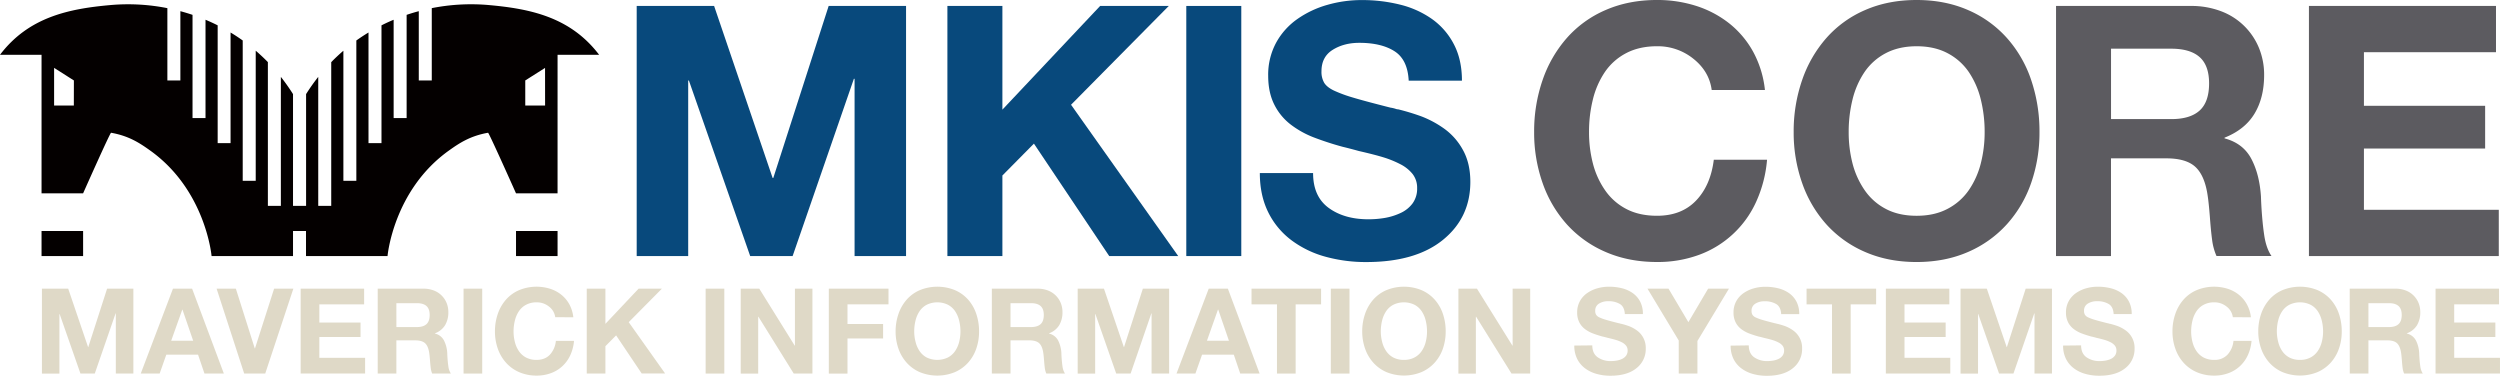
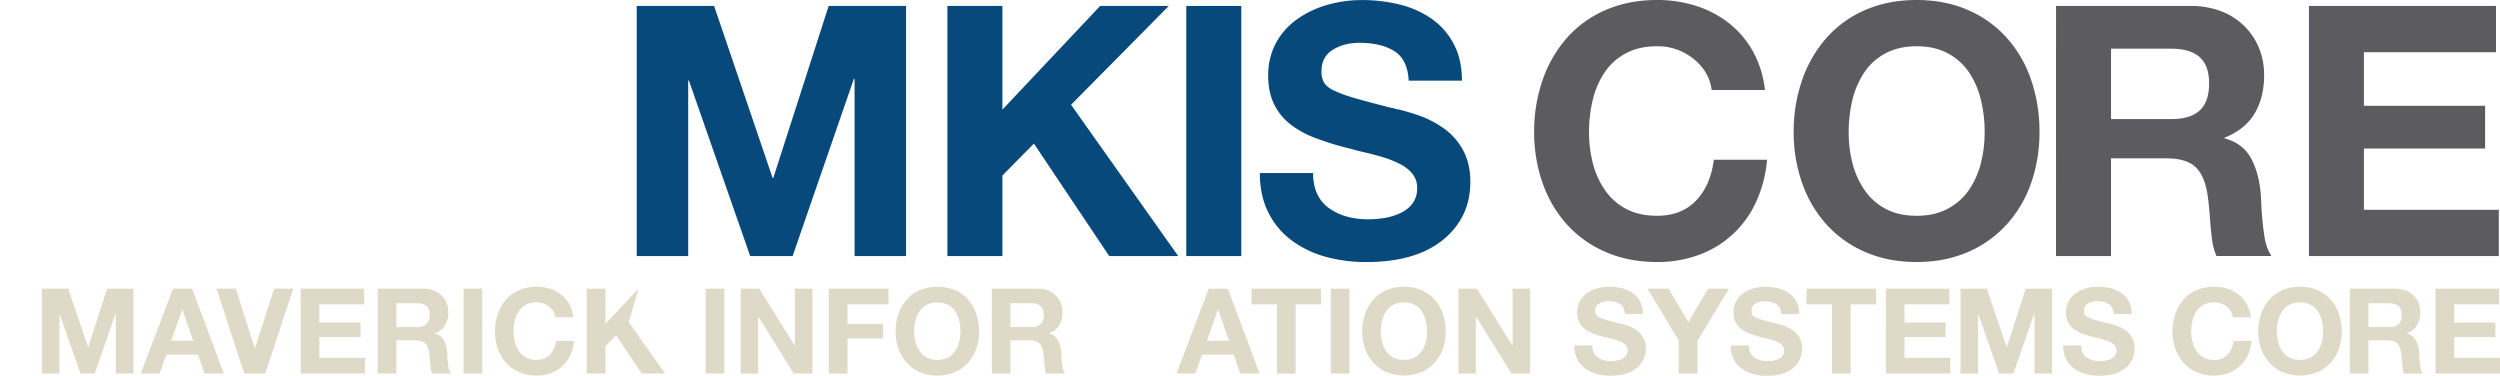
<svg xmlns="http://www.w3.org/2000/svg" id="레이어_1" data-name="레이어 1" viewBox="0 0 1851.44 278.14">
  <defs>
    <style>.cls-1{fill:#08497c;}.cls-2{fill:#5c5b60;}.cls-3{fill:#dfd9c7;}.cls-4{fill:#040000;}</style>
  </defs>
  <path class="cls-1" d="M505.52,405.83h57.33L606.18,533.2h.51l41-127.37H705V591.05H666.88V459.79h-.52L621,591.05H589.57l-45.39-130h-.52v130H505.52Z" transform="translate(-34 -401.42)" />
  <path class="cls-1" d="M735.62,405.83h40.73v76.79l72.38-76.79h50.84L827.19,479l79.38,112.06h-51.1L799.7,507.78l-23.35,23.61v59.66H735.62Z" transform="translate(-34 -401.42)" />
  <path class="cls-1" d="M912.54,405.83h40.73V591.05H912.54Z" transform="translate(-34 -401.42)" />
  <path class="cls-1" d="M1006.44,529.57q0,17.38,11.55,25.82t29.44,8.43a71.89,71.89,0,0,0,12.06-1,45.66,45.66,0,0,0,11.68-3.63,23,23,0,0,0,8.95-7.14,18.42,18.42,0,0,0,3.37-11.28,16.52,16.52,0,0,0-3.37-10.51A27.73,27.73,0,0,0,1071,523a74,74,0,0,0-12.46-5.06q-6.74-2.07-18.15-4.67-7.53-2.07-11.94-3.11a224.43,224.43,0,0,1-21.53-7,69,69,0,0,1-17-9.47,42.42,42.42,0,0,1-12.19-14.78q-4.54-9-4.54-21.4a49.9,49.9,0,0,1,5.84-24.39,51.57,51.57,0,0,1,15.82-17.64,73.26,73.26,0,0,1,22.31-10.5,91.81,91.81,0,0,1,25.29-3.51,115.68,115.68,0,0,1,28.41,3.38,69.9,69.9,0,0,1,23.6,10.63,52.24,52.24,0,0,1,16.22,18.68q6,11.42,6,27h-39.43q-.78-15.57-10.5-21.79t-26.08-6.23q-11.42,0-19.71,5.19t-8.3,15.82a16,16,0,0,0,2.07,8.69q2.09,3.25,7.27,5.71a100.85,100.85,0,0,0,13.75,5.06q8.55,2.59,28,7.52a22,22,0,0,1,4.15,1,5,5,0,0,0,1.56.26,170,170,0,0,1,17.12,5.19,75.28,75.28,0,0,1,16.34,8.69,47,47,0,0,1,14.27,15.82q5.7,10,5.71,24,0,26.46-20.24,42.93t-56.81,16.47a112.16,112.16,0,0,1-30-3.89,75.24,75.24,0,0,1-25.16-12.06,57.86,57.86,0,0,1-17.38-20.75Q967,546.17,967,529.57Z" transform="translate(-34 -401.42)" />
  <path class="cls-2" d="M1301.65,468.09q-1.82-13.74-13.49-23.09a42,42,0,0,0-27-9.33q-13.23,0-23,5.18a43.25,43.25,0,0,0-15.69,14,63,63,0,0,0-8.82,20.24,98.77,98.77,0,0,0-2.85,24.12,92,92,0,0,0,2.85,23.22,61.52,61.52,0,0,0,9,19.84,43.19,43.19,0,0,0,15.69,13.88q9.6,5.07,22.83,5.06,18.15,0,28.92-11.28t13.11-30.22h39.43a93.68,93.68,0,0,1-8.05,31.13,74.39,74.39,0,0,1-42.28,39.3,88.58,88.58,0,0,1-31.13,5.31q-21,0-38-7.39a82.56,82.56,0,0,1-28.8-20.49,90.15,90.15,0,0,1-18-30.74,112.23,112.23,0,0,1-6.22-37.62,116.06,116.06,0,0,1,6.22-38.39,92.52,92.52,0,0,1,18-31.26,80.83,80.83,0,0,1,28.8-20.75q17-7.4,38-7.4a94.63,94.63,0,0,1,29.06,4.41,77,77,0,0,1,24.51,13,69.61,69.61,0,0,1,17.64,21,75.77,75.77,0,0,1,8.69,28.27Z" transform="translate(-34 -401.42)" />
  <path class="cls-2" d="M1368.58,460.83a92.52,92.52,0,0,1,18-31.26,80.79,80.79,0,0,1,28.79-20.75q17-7.4,38-7.4t38,7.4a82,82,0,0,1,28.92,20.75,89.63,89.63,0,0,1,18,31.26,118.13,118.13,0,0,1,6.1,38.39,113.11,113.11,0,0,1-6.1,37.49,89,89,0,0,1-18,30.74,82.93,82.93,0,0,1-28.92,20.62q-17,7.39-38,7.39t-38-7.39a82.52,82.52,0,0,1-28.79-20.49,90.15,90.15,0,0,1-18-30.74,112.23,112.23,0,0,1-6.23-37.62A116.06,116.06,0,0,1,1368.58,460.83Zm37.35,61.61a62,62,0,0,0,9,19.84,43.22,43.22,0,0,0,15.7,13.88q9.59,5.07,22.83,5.06t22.95-5.19a43.49,43.49,0,0,0,15.7-13.88,61.74,61.74,0,0,0,8.82-19.71,92.44,92.44,0,0,0,2.85-23.22,99.26,99.26,0,0,0-2.85-24.12,63,63,0,0,0-8.82-20.24,43.28,43.28,0,0,0-15.7-14q-9.72-5.18-22.95-5.18t-23,5.18a43.17,43.17,0,0,0-15.69,14,63.22,63.22,0,0,0-8.83,20.24,99.26,99.26,0,0,0-2.85,24.12A92.44,92.44,0,0,0,1405.93,522.44Z" transform="translate(-34 -401.42)" />
  <path class="cls-2" d="M1556.65,405.83h99.87a61.74,61.74,0,0,1,22.31,3.89A48.77,48.77,0,0,1,1707,437.09a52.15,52.15,0,0,1,3.76,19.85q0,16.86-7.13,28.66t-22.18,17.77v.52q13.74,3.63,19.84,15.18t7.14,28.14c0,.7.08,2.77.26,6.23q.76,13.23,2.2,22.57t5.32,15h-40.73a42.87,42.87,0,0,1-3.24-11.93q-.92-6.74-1.69-17.38-.78-9.86-1.55-15-2.09-15-9-21.53t-21.92-6.48h-40.73v72.37h-40.73Zm40.73,83.79H1642q14,0,21-6.35t7-20.11q0-13.23-7-19.45t-21-6.23h-44.62Z" transform="translate(-34 -401.42)" />
  <path class="cls-2" d="M1743.94,405.83h138.53v34.25h-97.8v39.69h89.76v31.64h-89.76v45.4h99.87v34.24h-140.6Z" transform="translate(-34 -401.42)" />
  <path class="cls-3" d="M65.05,615.2H84.51l14.71,43.23h.17l13.92-43.23h19.46v62.87h-13V633.51h-.17l-15.41,44.56H93.58L78.17,634H78v44.12H65.05Z" transform="translate(-34 -401.42)" />
  <path class="cls-3" d="M162.09,615.2h14.18l23.51,62.87H185.42l-4.75-14H157.16l-4.93,14h-14Zm-1.32,38.57h16.29l-7.93-23.08H169Z" transform="translate(-34 -401.42)" />
  <path class="cls-3" d="M230.42,678.07H214.84L194.41,615.2h14.26l14,44.2h.18L237,615.2h14.26Z" transform="translate(-34 -401.42)" />
  <path class="cls-3" d="M256.66,615.2h47v11.62H270.49v13.47H301V651H270.49v15.41h33.9v11.62H256.66Z" transform="translate(-34 -401.42)" />
  <path class="cls-3" d="M313.72,615.2h33.9a21,21,0,0,1,7.58,1.32,16.56,16.56,0,0,1,9.55,9.29,17.65,17.65,0,0,1,1.28,6.73,18.51,18.51,0,0,1-2.42,9.73,14.82,14.82,0,0,1-7.53,6v.17a10.12,10.12,0,0,1,6.73,5.15,23.58,23.58,0,0,1,2.43,9.56c0,.23,0,.94.08,2.11.18,3,.43,5.55.75,7.66a12.24,12.24,0,0,0,1.81,5.11H354.05A14.61,14.61,0,0,1,353,674c-.2-1.53-.39-3.49-.57-5.9-.18-2.23-.35-3.93-.53-5.11q-.71-5.1-3-7.31c-1.55-1.46-4-2.2-7.44-2.2H327.55v24.57H313.72Zm13.83,28.44h15.14q4.76,0,7.14-2.16t2.37-6.82q0-4.5-2.37-6.61t-7.14-2.11H327.55Z" transform="translate(-34 -401.42)" />
  <path class="cls-3" d="M377.3,615.2h13.82v62.87H377.3Z" transform="translate(-34 -401.42)" />
  <path class="cls-3" d="M445.19,636.33a11.78,11.78,0,0,0-4.58-7.84,14.25,14.25,0,0,0-9.16-3.17,16.26,16.26,0,0,0-7.79,1.77,14.56,14.56,0,0,0-5.33,4.75,21.26,21.26,0,0,0-3,6.87,33.42,33.42,0,0,0-1,8.19,31.16,31.16,0,0,0,1,7.88,20.72,20.72,0,0,0,3,6.73,14.7,14.7,0,0,0,5.33,4.72,16.43,16.43,0,0,0,7.74,1.71q6.17,0,9.82-3.83a17.46,17.46,0,0,0,4.45-10.26H459.1a31.69,31.69,0,0,1-2.73,10.57,25.53,25.53,0,0,1-5.85,8.14,25.22,25.22,0,0,1-8.5,5.2,30.11,30.11,0,0,1-10.57,1.81,32.09,32.09,0,0,1-12.9-2.51,28.18,28.18,0,0,1-9.77-7,30.61,30.61,0,0,1-6.12-10.43,38.1,38.1,0,0,1-2.11-12.77,39.4,39.4,0,0,1,2.11-13,31.53,31.53,0,0,1,6.12-10.61,27.5,27.5,0,0,1,9.77-7,33.89,33.89,0,0,1,22.77-1,25.82,25.82,0,0,1,8.32,4.4,23.69,23.69,0,0,1,6,7.13,26,26,0,0,1,2.95,9.6Z" transform="translate(-34 -401.42)" />
-   <path class="cls-3" d="M468.53,615.2h13.82v26.06l24.57-26.06h17.26L499.61,640l26.95,38H509.21L490.28,649.8l-7.93,8v20.25H468.53Z" transform="translate(-34 -401.42)" />
+   <path class="cls-3" d="M468.53,615.2h13.82v26.06l24.57-26.06L499.61,640l26.95,38H509.21L490.28,649.8l-7.93,8v20.25H468.53Z" transform="translate(-34 -401.42)" />
  <path class="cls-3" d="M556.58,615.2h13.83v62.87H556.58Z" transform="translate(-34 -401.42)" />
  <path class="cls-3" d="M582.56,615.2H596.3l26.24,42.18h.17V615.2h12.95v62.87H621.83L595.68,636h-.18v42.09H582.56Z" transform="translate(-34 -401.42)" />
  <path class="cls-3" d="M647.81,615.2H692v11.62H661.63v14.53H688v10.74H661.63v26H647.81Z" transform="translate(-34 -401.42)" />
  <path class="cls-3" d="M699.41,633.86a31.53,31.53,0,0,1,6.12-10.61,27.5,27.5,0,0,1,9.77-7,34.4,34.4,0,0,1,25.8,0,27.87,27.87,0,0,1,9.82,7A30.56,30.56,0,0,1,757,633.86a40.18,40.18,0,0,1,2.07,13A38.38,38.38,0,0,1,757,659.62a30.26,30.26,0,0,1-6.12,10.44,28.27,28.27,0,0,1-9.82,7,34.4,34.4,0,0,1-25.8,0,28.18,28.18,0,0,1-9.77-7,30.61,30.61,0,0,1-6.12-10.43,38.1,38.1,0,0,1-2.11-12.77A39.4,39.4,0,0,1,699.41,633.86Zm12.68,20.92a20.72,20.72,0,0,0,3,6.73,14.7,14.7,0,0,0,5.33,4.72,18.27,18.27,0,0,0,15.54-.05,14.81,14.81,0,0,0,5.33-4.71,21.3,21.3,0,0,0,3-6.69,31.62,31.62,0,0,0,1-7.88,33.91,33.91,0,0,0-1-8.19,21.7,21.7,0,0,0-3-6.87,14.64,14.64,0,0,0-5.33-4.75,18,18,0,0,0-15.59,0,14.56,14.56,0,0,0-5.33,4.75,21.26,21.26,0,0,0-3,6.87,33.42,33.42,0,0,0-1,8.19A31.16,31.16,0,0,0,712.09,654.78Z" transform="translate(-34 -401.42)" />
  <path class="cls-3" d="M768.53,615.2h33.91a21,21,0,0,1,7.57,1.32,16.56,16.56,0,0,1,9.55,9.29,17.65,17.65,0,0,1,1.28,6.73,18.51,18.51,0,0,1-2.42,9.73,14.82,14.82,0,0,1-7.53,6v.17a10.16,10.16,0,0,1,6.74,5.15,23.74,23.74,0,0,1,2.42,9.56c0,.23,0,.94.08,2.11.18,3,.43,5.55.75,7.66a12.38,12.38,0,0,0,1.81,5.11H808.86a15,15,0,0,1-1.1-4.05c-.2-1.53-.39-3.49-.57-5.9-.18-2.23-.35-3.93-.53-5.11q-.7-5.1-3-7.31c-1.56-1.46-4-2.2-7.45-2.2H782.36v24.57H768.53Zm13.83,28.44H797.5q4.75,0,7.14-2.16t2.37-6.82q0-4.5-2.37-6.61t-7.14-2.11H782.36Z" transform="translate(-34 -401.42)" />
-   <path class="cls-3" d="M832.11,615.2h19.46l14.71,43.23h.17l13.92-43.23h19.46v62.87h-13V633.51h-.17L871.3,678.07H860.64L845.23,634h-.18v44.12H832.11Z" transform="translate(-34 -401.42)" />
  <path class="cls-3" d="M929.15,615.2h14.18l23.51,62.87H952.48l-4.75-14H924.22l-4.93,14h-14Zm-1.32,38.57h16.29l-7.93-23.08H936Z" transform="translate(-34 -401.42)" />
  <path class="cls-3" d="M979.69,626.82H960.85V615.2h51.51v11.62H993.52v51.25H979.69Z" transform="translate(-34 -401.42)" />
  <path class="cls-3" d="M1019.58,615.2h13.83v62.87h-13.83Z" transform="translate(-34 -401.42)" />
  <path class="cls-3" d="M1044.94,633.86a31.53,31.53,0,0,1,6.12-10.61,27.45,27.45,0,0,1,9.78-7,34.4,34.4,0,0,1,25.8,0,27.83,27.83,0,0,1,9.81,7,30.42,30.42,0,0,1,6.13,10.61,40.45,40.45,0,0,1,2.06,13,38.64,38.64,0,0,1-2.06,12.72,30.13,30.13,0,0,1-6.13,10.44,28.24,28.24,0,0,1-9.81,7,34.4,34.4,0,0,1-25.8,0,28.13,28.13,0,0,1-9.78-7,30.61,30.61,0,0,1-6.12-10.43,38.1,38.1,0,0,1-2.11-12.77A39.4,39.4,0,0,1,1044.94,633.86Zm12.68,20.92a20.93,20.93,0,0,0,3,6.73,14.78,14.78,0,0,0,5.33,4.72,16.45,16.45,0,0,0,7.75,1.71,16.26,16.26,0,0,0,7.79-1.76,14.73,14.73,0,0,0,5.33-4.71,20.86,20.86,0,0,0,3-6.69,31.16,31.16,0,0,0,1-7.88,33.42,33.42,0,0,0-1-8.19,21.26,21.26,0,0,0-3-6.87,14.56,14.56,0,0,0-5.33-4.75,18,18,0,0,0-15.58,0,14.48,14.48,0,0,0-5.33,4.75,21.49,21.49,0,0,0-3,6.87,33.91,33.91,0,0,0-1,8.19A31.62,31.62,0,0,0,1057.62,654.78Z" transform="translate(-34 -401.42)" />
  <path class="cls-3" d="M1114.07,615.2h13.73l26.25,42.18h.17V615.2h13v62.87h-13.83L1127.19,636H1127v42.09h-12.94Z" transform="translate(-34 -401.42)" />
  <path class="cls-3" d="M1213.22,657.2c0,3.93,1.3,6.86,3.92,8.76a16.48,16.48,0,0,0,10,2.86,23.9,23.9,0,0,0,4.1-.35,15.3,15.3,0,0,0,4-1.23,8,8,0,0,0,3-2.42,6.28,6.28,0,0,0,1.14-3.83,5.61,5.61,0,0,0-1.14-3.57,9.51,9.51,0,0,0-3.08-2.47,25.58,25.58,0,0,0-4.23-1.71c-1.53-.47-3.58-1-6.17-1.59q-2.55-.71-4-1c-2.75-.77-5.19-1.56-7.3-2.38a23.34,23.34,0,0,1-5.77-3.22,14.36,14.36,0,0,1-4.14-5,15.89,15.89,0,0,1-1.54-7.27,17,17,0,0,1,2-8.28,17.62,17.62,0,0,1,5.37-6,25.09,25.09,0,0,1,7.57-3.56,31.36,31.36,0,0,1,8.59-1.19,39.42,39.42,0,0,1,9.64,1.14,24,24,0,0,1,8,3.61,17.77,17.77,0,0,1,5.51,6.34,19.55,19.55,0,0,1,2,9.16h-13.38q-.27-5.28-3.57-7.4a16.32,16.32,0,0,0-8.85-2.11,12.41,12.41,0,0,0-6.69,1.76,5.92,5.92,0,0,0-2.82,5.38,5.43,5.43,0,0,0,.71,2.95,5.73,5.73,0,0,0,2.46,1.93,34.83,34.83,0,0,0,4.67,1.72q2.91.89,9.51,2.55a7.13,7.13,0,0,1,1.41.36,2,2,0,0,0,.53.08,59.37,59.37,0,0,1,5.81,1.76,26,26,0,0,1,5.55,3,15.81,15.81,0,0,1,6.78,13.52,17.88,17.88,0,0,1-6.87,14.57q-6.87,5.6-19.29,5.6a37.8,37.8,0,0,1-10.17-1.33,25.41,25.41,0,0,1-8.54-4.09,19.71,19.71,0,0,1-5.9-7,21.68,21.68,0,0,1-2.16-9.91Z" transform="translate(-34 -401.42)" />
  <path class="cls-3" d="M1277.23,653.59l-23.15-38.39h15.58L1284.37,640,1299,615.2h15.41l-23.34,38.74v24.13h-13.83Z" transform="translate(-34 -401.42)" />
  <path class="cls-3" d="M1329.1,657.2c0,3.93,1.31,6.86,3.92,8.76a16.48,16.48,0,0,0,10,2.86,23.9,23.9,0,0,0,4.1-.35,15.18,15.18,0,0,0,4-1.23,7.89,7.89,0,0,0,3-2.42,6.28,6.28,0,0,0,1.14-3.83,5.61,5.61,0,0,0-1.14-3.57A9.4,9.4,0,0,0,1351,655a25.24,25.24,0,0,0-4.23-1.71q-2.29-.71-6.16-1.59-2.57-.71-4.05-1-4.14-1.15-7.31-2.38a23.34,23.34,0,0,1-5.77-3.22,14.47,14.47,0,0,1-4.14-5,15.89,15.89,0,0,1-1.54-7.27,17,17,0,0,1,2-8.28,17.62,17.62,0,0,1,5.37-6,25,25,0,0,1,7.58-3.56,31.29,31.29,0,0,1,8.58-1.19,39.42,39.42,0,0,1,9.64,1.14,24,24,0,0,1,8,3.61,17.75,17.75,0,0,1,5.5,6.34,19.55,19.55,0,0,1,2,9.16h-13.38c-.18-3.52-1.36-6-3.57-7.4a16.31,16.31,0,0,0-8.84-2.11,12.42,12.42,0,0,0-6.7,1.76,5.92,5.92,0,0,0-2.82,5.38,5.43,5.43,0,0,0,.71,2.95,5.73,5.73,0,0,0,2.46,1.93,34.83,34.83,0,0,0,4.67,1.72q2.91.89,9.51,2.55a7.13,7.13,0,0,1,1.41.36,2,2,0,0,0,.53.08,59.37,59.37,0,0,1,5.81,1.76,26,26,0,0,1,5.55,3,15.81,15.81,0,0,1,6.78,13.52,17.88,17.88,0,0,1-6.87,14.57q-6.87,5.6-19.28,5.6a37.74,37.74,0,0,1-10.17-1.33,25.46,25.46,0,0,1-8.55-4.09,19.71,19.71,0,0,1-5.9-7,21.81,21.81,0,0,1-2.15-9.91Z" transform="translate(-34 -401.42)" />
  <path class="cls-3" d="M1390.74,626.82H1371.9V615.2h51.51v11.62h-18.85v51.25h-13.82Z" transform="translate(-34 -401.42)" />
  <path class="cls-3" d="M1430.63,615.2h47v11.62h-33.2v13.47h30.47V651h-30.47v15.41h33.91v11.62h-47.73Z" transform="translate(-34 -401.42)" />
  <path class="cls-3" d="M1485.93,615.2h19.46l14.7,43.23h.18l13.91-43.23h19.46v62.87H1540.7V633.51h-.18l-15.41,44.56h-10.65L1499.05,634h-.18v44.12h-12.94Z" transform="translate(-34 -401.42)" />
  <path class="cls-3" d="M1575.22,657.2c0,3.93,1.3,6.86,3.92,8.76a16.48,16.48,0,0,0,10,2.86,23.9,23.9,0,0,0,4.1-.35,15.42,15.42,0,0,0,4-1.23,8,8,0,0,0,3-2.42,6.28,6.28,0,0,0,1.14-3.83,5.61,5.61,0,0,0-1.14-3.57,9.51,9.51,0,0,0-3.08-2.47,25.94,25.94,0,0,0-4.23-1.71c-1.53-.47-3.58-1-6.17-1.59q-2.55-.71-4-1c-2.76-.77-5.19-1.56-7.31-2.38a23.46,23.46,0,0,1-5.76-3.22,14.36,14.36,0,0,1-4.14-5,15.89,15.89,0,0,1-1.54-7.27,17,17,0,0,1,2-8.28,17.62,17.62,0,0,1,5.37-6,25.09,25.09,0,0,1,7.57-3.56,31.36,31.36,0,0,1,8.59-1.19,39.42,39.42,0,0,1,9.64,1.14,24,24,0,0,1,8,3.61,17.77,17.77,0,0,1,5.51,6.34,19.55,19.55,0,0,1,2,9.16h-13.38q-.27-5.28-3.57-7.4a16.32,16.32,0,0,0-8.85-2.11,12.41,12.41,0,0,0-6.69,1.76,5.92,5.92,0,0,0-2.82,5.38,5.43,5.43,0,0,0,.71,2.95,5.73,5.73,0,0,0,2.46,1.93,34.83,34.83,0,0,0,4.67,1.72q2.91.89,9.51,2.55a7.13,7.13,0,0,1,1.41.36,1.89,1.89,0,0,0,.53.08,59.37,59.37,0,0,1,5.81,1.76,26,26,0,0,1,5.55,3,15.81,15.81,0,0,1,6.78,13.52,17.88,17.88,0,0,1-6.87,14.57q-6.87,5.6-19.29,5.6a37.8,37.8,0,0,1-10.17-1.33,25.32,25.32,0,0,1-8.54-4.09,19.71,19.71,0,0,1-5.9-7,21.68,21.68,0,0,1-2.16-9.91Z" transform="translate(-34 -401.42)" />
  <path class="cls-3" d="M1687.58,636.33a11.78,11.78,0,0,0-4.58-7.84,14.25,14.25,0,0,0-9.16-3.17,16.26,16.26,0,0,0-7.79,1.77,14.56,14.56,0,0,0-5.33,4.75,21.26,21.26,0,0,0-3,6.87,33.42,33.42,0,0,0-1,8.19,31.16,31.16,0,0,0,1,7.88,20.51,20.51,0,0,0,3,6.73,14.67,14.67,0,0,0,5.32,4.72,16.48,16.48,0,0,0,7.75,1.71,12.92,12.92,0,0,0,9.82-3.83,17.52,17.52,0,0,0,4.45-10.26h13.38a31.69,31.69,0,0,1-2.73,10.57,25.68,25.68,0,0,1-5.85,8.14,25.22,25.22,0,0,1-8.5,5.2,30.11,30.11,0,0,1-10.57,1.81,32.06,32.06,0,0,1-12.9-2.51,28.09,28.09,0,0,1-9.77-7,30.45,30.45,0,0,1-6.12-10.43,38.11,38.11,0,0,1-2.12-12.77,39.4,39.4,0,0,1,2.12-13,31.36,31.36,0,0,1,6.12-10.61,27.41,27.41,0,0,1,9.77-7,33.86,33.86,0,0,1,22.76-1,25.62,25.62,0,0,1,8.32,4.4,23.4,23.4,0,0,1,6,7.13,25.65,25.65,0,0,1,3,9.6Z" transform="translate(-34 -401.42)" />
  <path class="cls-3" d="M1708.54,633.86a31.5,31.5,0,0,1,6.11-10.61,27.45,27.45,0,0,1,9.78-7,34.4,34.4,0,0,1,25.8,0,27.87,27.87,0,0,1,9.82,7,30.56,30.56,0,0,1,6.12,10.61,40.18,40.18,0,0,1,2.07,13,38.38,38.38,0,0,1-2.07,12.72,30.26,30.26,0,0,1-6.12,10.44,28.27,28.27,0,0,1-9.82,7,34.4,34.4,0,0,1-25.8,0,28.13,28.13,0,0,1-9.78-7,30.59,30.59,0,0,1-6.11-10.43,38.11,38.11,0,0,1-2.12-12.77A39.4,39.4,0,0,1,1708.54,633.86Zm12.68,20.92a20.7,20.7,0,0,0,3,6.73,14.78,14.78,0,0,0,5.33,4.72,16.45,16.45,0,0,0,7.75,1.71,16.26,16.26,0,0,0,7.79-1.76,14.73,14.73,0,0,0,5.33-4.71,20.86,20.86,0,0,0,3-6.69,31.16,31.16,0,0,0,1-7.88,33.42,33.42,0,0,0-1-8.19,21.26,21.26,0,0,0-3-6.87,14.56,14.56,0,0,0-5.33-4.75,18,18,0,0,0-15.58,0,14.48,14.48,0,0,0-5.33,4.75,21.26,21.26,0,0,0-3,6.87,33.42,33.42,0,0,0-1,8.19A31.16,31.16,0,0,0,1721.22,654.78Z" transform="translate(-34 -401.42)" />
  <path class="cls-3" d="M1774.14,615.2H1808a20.93,20.93,0,0,1,7.57,1.32,16.54,16.54,0,0,1,9.56,9.29,17.64,17.64,0,0,1,1.27,6.73,18.41,18.41,0,0,1-2.42,9.73,14.73,14.73,0,0,1-7.53,6v.17a10.13,10.13,0,0,1,6.74,5.15,23.42,23.42,0,0,1,2.42,9.56c0,.23,0,.94.09,2.11.18,3,.42,5.55.75,7.66a12.24,12.24,0,0,0,1.8,5.11h-13.82a14.27,14.27,0,0,1-1.1-4.05c-.21-1.53-.4-3.49-.57-5.9-.18-2.23-.36-3.93-.53-5.11-.47-3.4-1.49-5.84-3-7.31s-4-2.2-7.44-2.2H1788v24.57h-13.82ZM1788,643.64h15.15q4.76,0,7.13-2.16t2.38-6.82q0-4.5-2.38-6.61t-7.13-2.11H1788Z" transform="translate(-34 -401.42)" />
  <path class="cls-3" d="M1837.72,615.2h47v11.62h-33.2v13.47H1882V651h-30.47v15.41h33.9v11.62h-47.72Z" transform="translate(-34 -401.42)" />
-   <path class="cls-4" d="M446.92,442H477.7c-21.26-28-51.09-34.09-81.64-36.83a149.26,149.26,0,0,0-42.3,2.28V461h-9.62V409.7q-4.54,1.21-9,2.72v76.42h-9.62V416.05q-4.58,1.9-9,4.14v87.24h-9.62V425.49q-4.59,2.77-9,5.91V535.3H288.3V439q-4.76,4.09-9,8.44V553.89h-9.62V458.36a148.8,148.8,0,0,0-9,12.74v82.79H251V471.1a148.8,148.8,0,0,0-9-12.74v95.53h-9.62V447.41q-4.24-4.35-9-8.44V535.3h-9.63V431.4q-4.36-3.13-9-5.91v81.94H195.2V420.19q-4.44-2.24-9-4.14v72.79h-9.62V412.42q-4.47-1.5-9-2.72V461h-9.63V407.46a149.22,149.22,0,0,0-42.3-2.28C85.08,407.92,55.26,414,34,442H64.77V544.59H95.55s20-45,20.7-44.86c13.28,2.34,21.3,7.69,29,13.19,41.18,29.42,45.44,78.13,45.44,78.13H251V572.47h9.62v18.58H321s4.25-48.71,45.44-78.13c7.7-5.5,15.73-10.85,29-13.19.66-.12,20.7,44.86,20.7,44.86h30.77ZM88.68,479.55H74.07V451.68L88.72,461Zm349,0H423L423,461l14.65-9.29ZM64.77,591.05H95.55V572.47H64.77Zm351.38,0h30.77V572.47H416.15Z" transform="translate(-34 -401.42)" />
</svg>